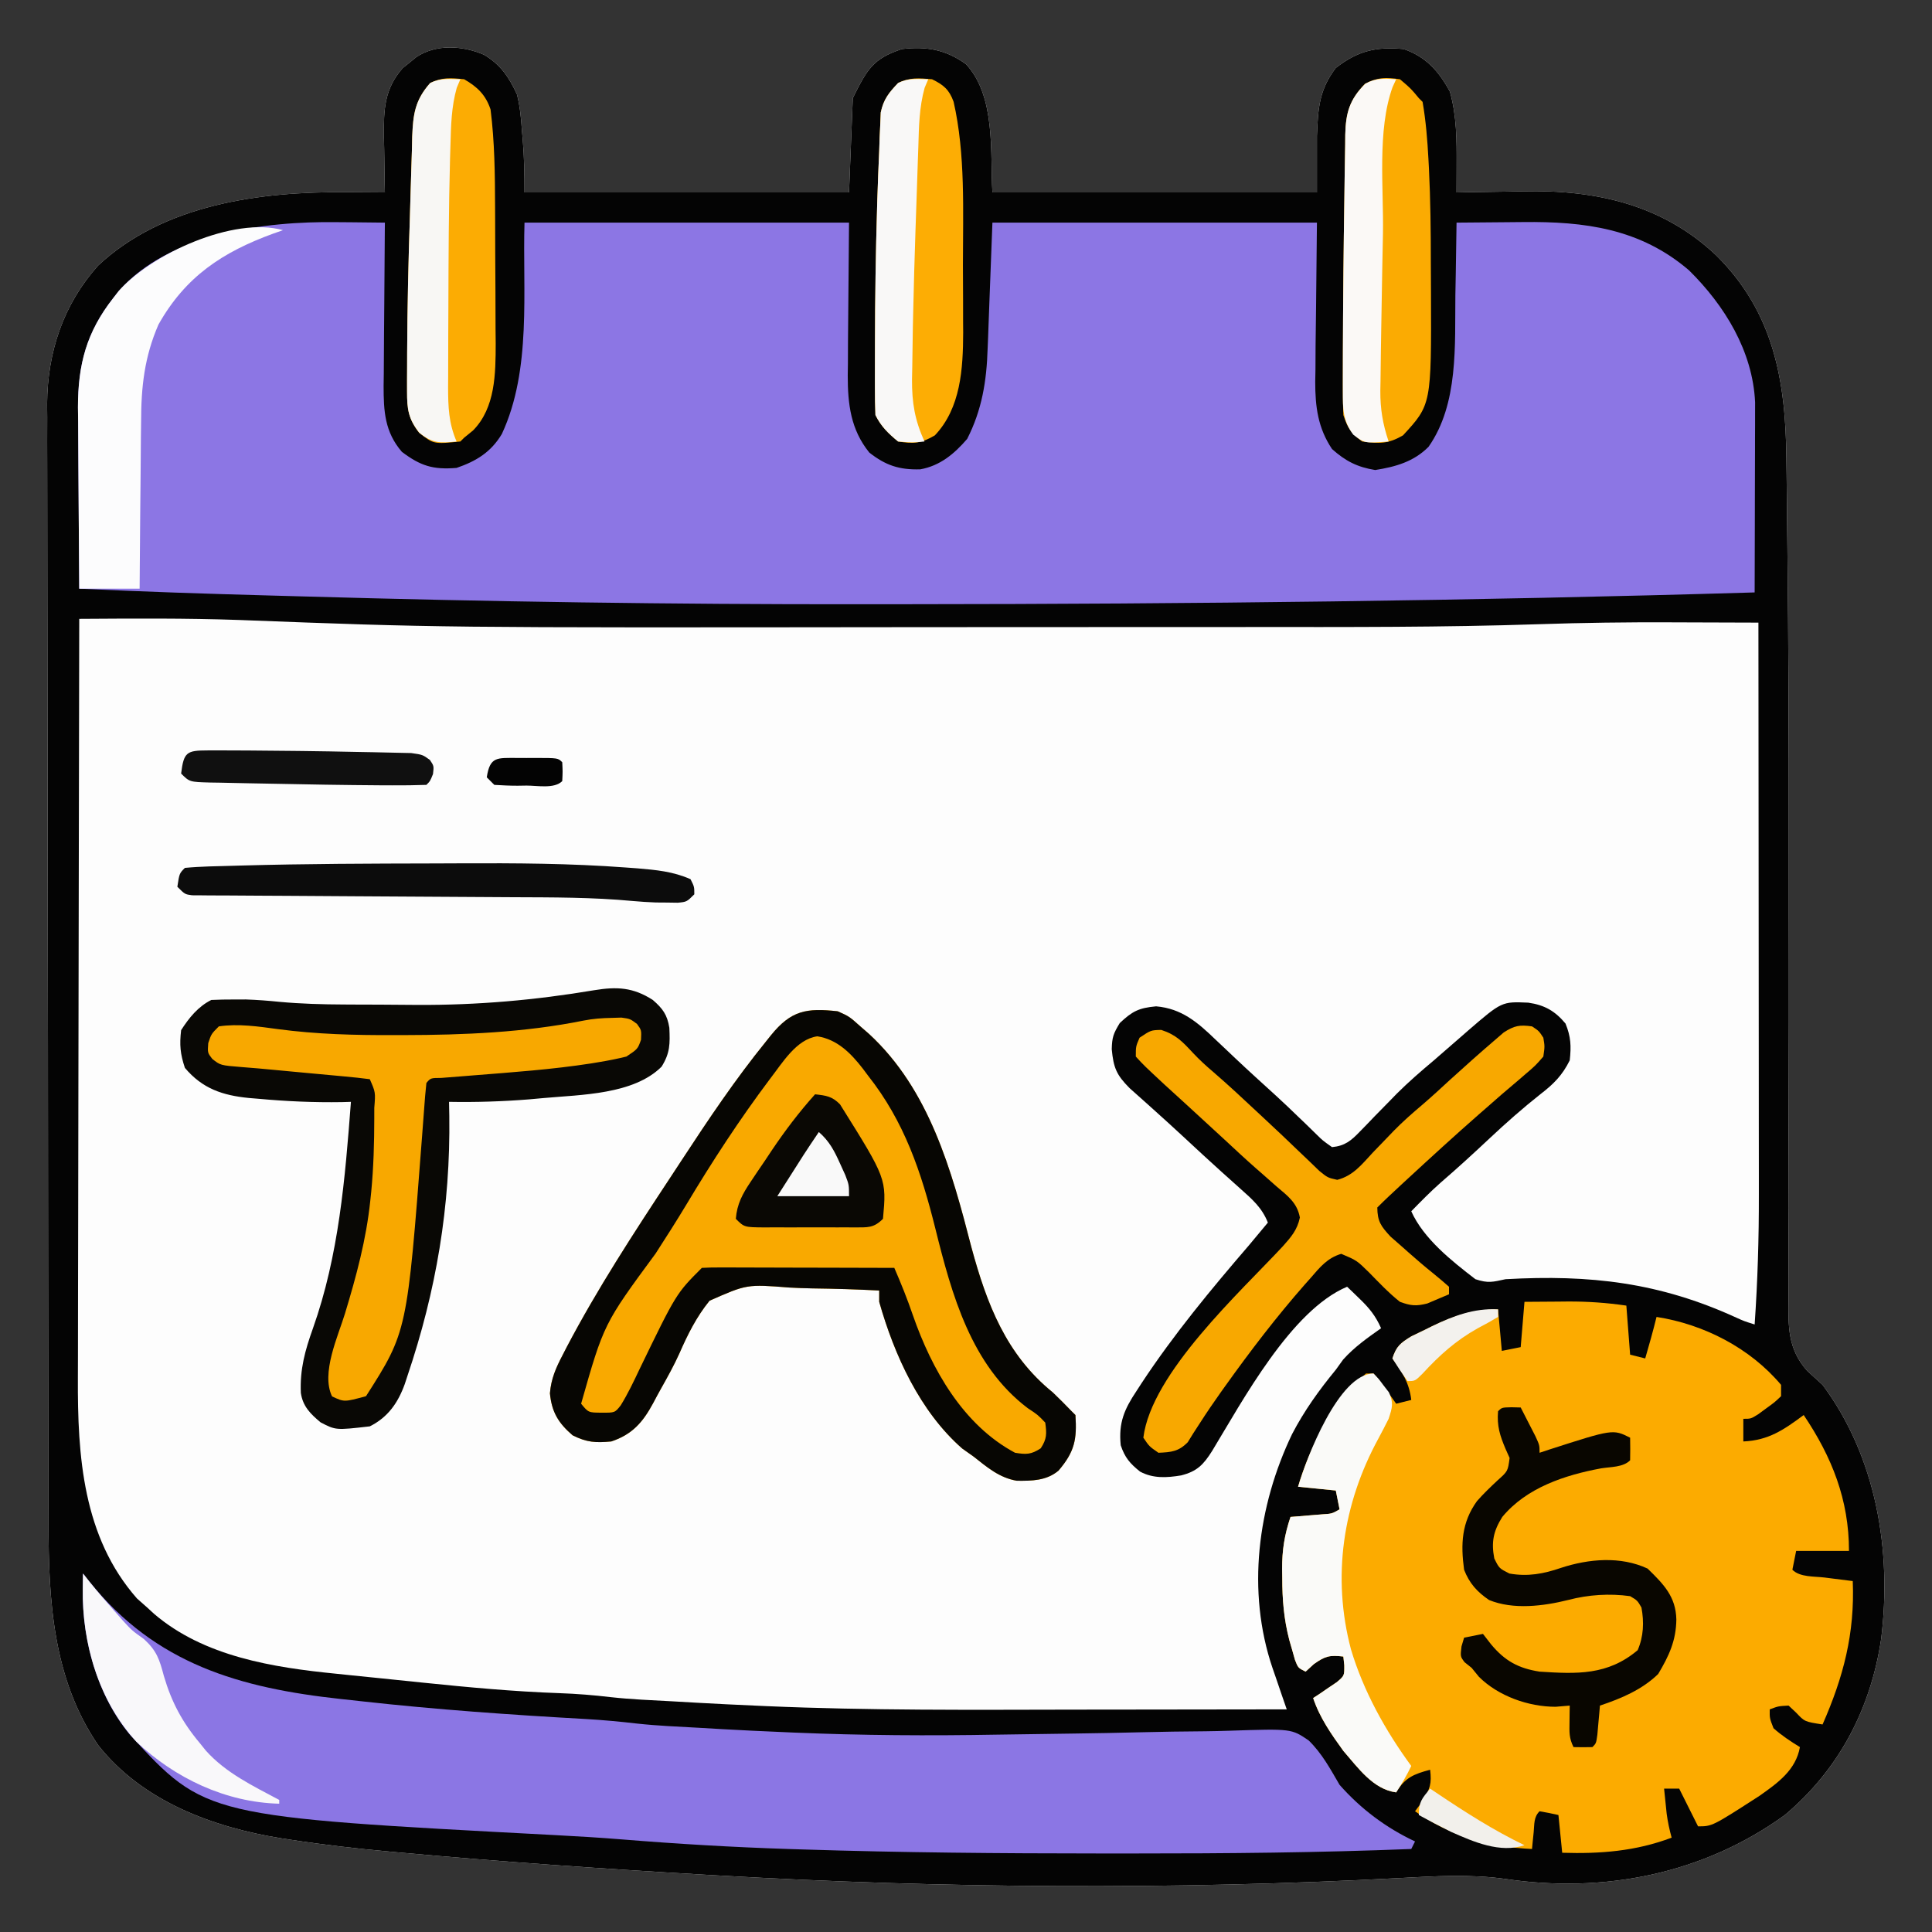
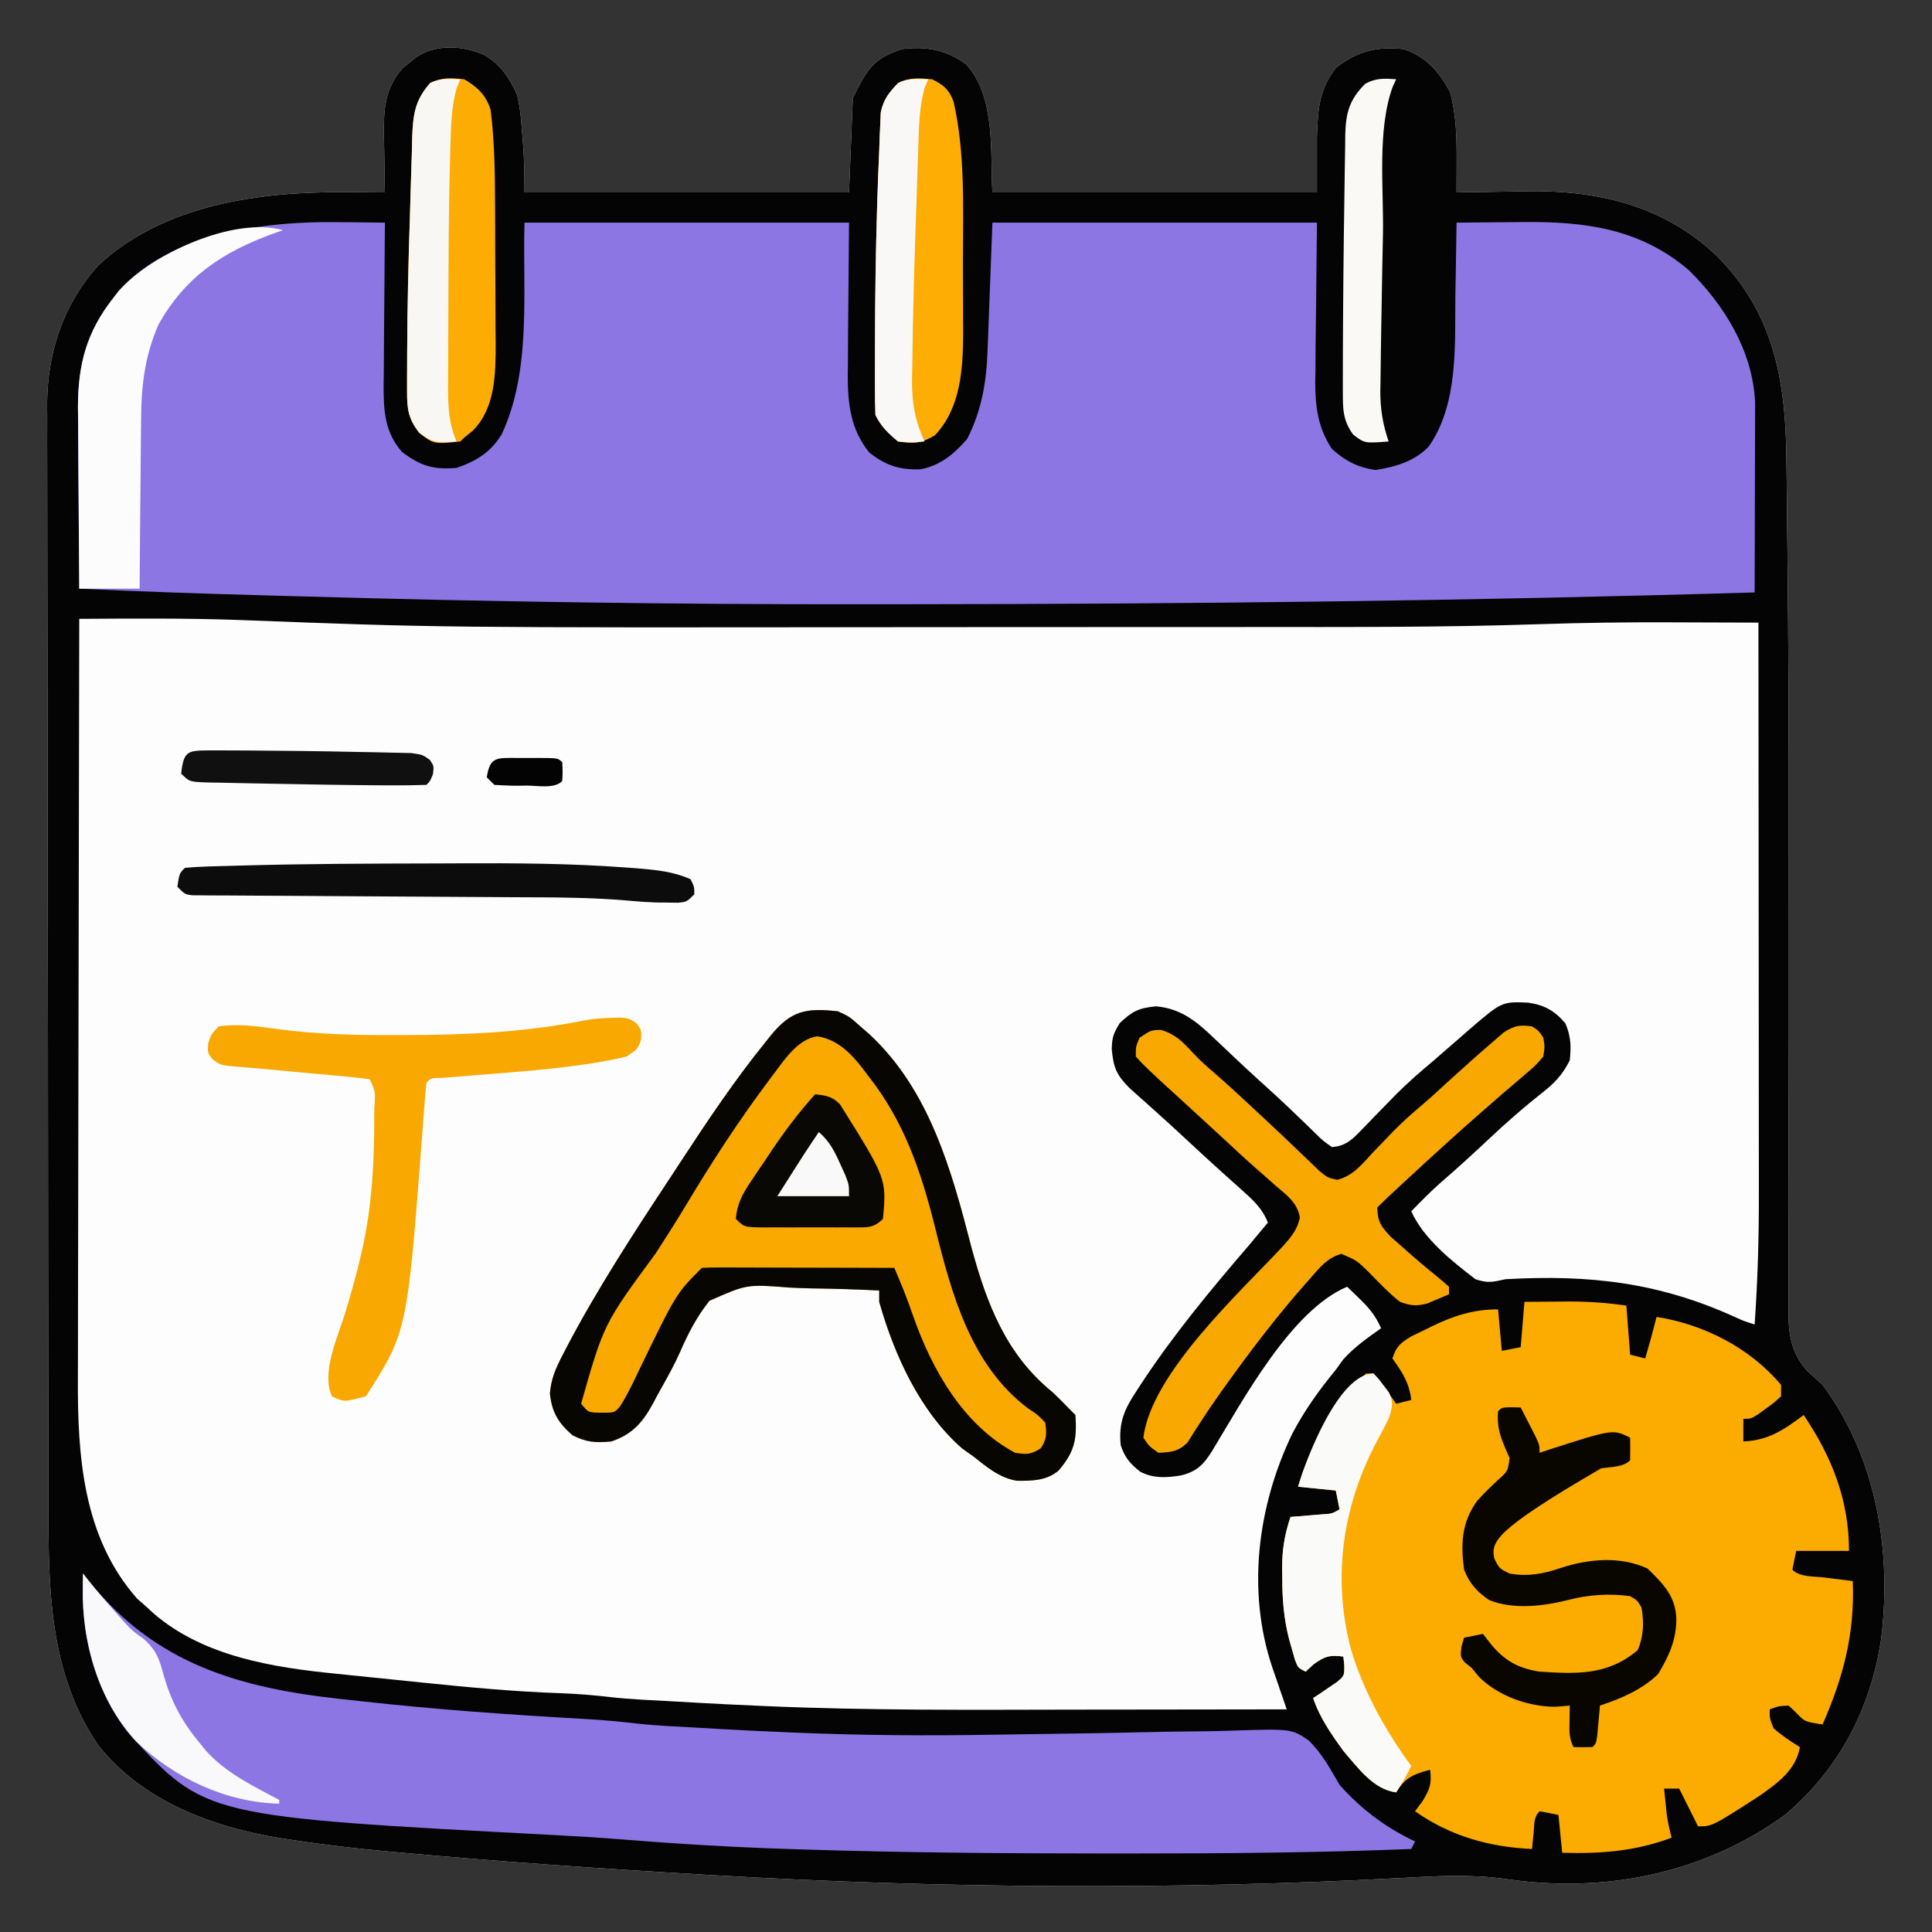
<svg xmlns="http://www.w3.org/2000/svg" version="1.1" width="512" height="512">
  <rect width="100%" height="100%" fill="#333333" stroke="none" />
  <path d="M0 0 C4.388 2.585 6.623 5.927 8.75 10.5 C9.552 13.678 9.846 16.797 10.062 20.062 C10.135 20.874 10.208 21.685 10.283 22.521 C10.682 27.222 10.75 31.755 10.75 36.5 C39.13 36.5 67.51 36.5 96.75 36.5 C97.08 28.25 97.41 20 97.75 11.5 C101.56 3.881 103.022 1.076 110.75 -1.5 C117.235 -2.28 122.411 -1.362 127.75 2.5 C135.719 11.099 134.134 26.026 134.75 36.5 C163.13 36.5 191.51 36.5 220.75 36.5 C220.75 31.55 220.75 26.6 220.75 21.5 C221.056 14.163 221.304 9.388 225.75 3.5 C231.65 -1.076 236.461 -2.175 243.75 -1.5 C249.656 0.544 253.055 4.365 256 9.812 C257.798 16.254 257.804 22.684 257.773 29.32 C257.772 30.013 257.77 30.705 257.768 31.418 C257.764 33.112 257.757 34.806 257.75 36.5 C258.666 36.479 259.582 36.458 260.525 36.437 C264.007 36.367 267.488 36.318 270.97 36.28 C272.462 36.26 273.953 36.233 275.444 36.198 C294.548 35.76 312.328 39.688 326.587 53.194 C341.809 68.279 344.982 86.378 345.162 107.073 C345.181 108.507 345.2 109.94 345.22 111.373 C345.272 115.269 345.311 119.165 345.347 123.061 C345.371 125.546 345.399 128.032 345.428 130.518 C345.719 155.434 345.798 180.349 345.788 205.267 C345.785 211.977 345.787 218.686 345.793 225.396 C345.794 226.348 345.795 227.3 345.795 228.281 C345.799 232.131 345.802 235.982 345.806 239.833 C345.817 250.631 345.813 261.429 345.774 272.228 C345.743 281.04 345.739 289.851 345.769 298.663 C345.783 303.263 345.784 307.862 345.75 312.462 C345.718 316.726 345.723 320.988 345.757 325.252 C345.763 326.804 345.755 328.357 345.732 329.909 C345.633 337.207 345.577 343.052 350.664 348.775 C352.019 350.024 353.38 351.267 354.75 352.5 C369.024 371.671 373.147 396.51 370.281 419.801 C367.507 438.294 359.173 454.373 344.75 466.5 C323.118 482.169 296.705 487.35 270.562 483.422 C261.233 482.138 252.101 482.694 242.728 483.205 C182.666 486.374 121.786 485.946 61.75 482.5 C60.563 482.432 59.377 482.364 58.154 482.294 C31.303 480.741 4.473 478.883 -22.312 476.438 C-23.158 476.362 -24.004 476.286 -24.876 476.207 C-33.763 475.399 -42.593 474.383 -51.414 473.02 C-52.56 472.845 -52.56 472.845 -53.728 472.666 C-71.948 469.726 -90.527 462.835 -102.242 447.973 C-114.251 430.424 -115.4 409.567 -115.397 388.996 C-115.401 387.688 -115.405 386.38 -115.408 385.033 C-115.418 381.437 -115.422 377.84 -115.425 374.244 C-115.429 370.352 -115.438 366.461 -115.447 362.569 C-115.467 353.193 -115.477 343.817 -115.486 334.441 C-115.49 330.017 -115.495 325.593 -115.501 321.169 C-115.518 306.453 -115.532 291.736 -115.539 277.02 C-115.541 273.21 -115.543 269.4 -115.545 265.59 C-115.546 264.643 -115.546 263.696 -115.547 262.721 C-115.555 247.373 -115.58 232.024 -115.613 216.676 C-115.646 200.892 -115.664 185.109 -115.667 169.326 C-115.669 160.474 -115.678 151.622 -115.703 142.77 C-115.725 135.236 -115.733 127.702 -115.724 120.167 C-115.719 116.327 -115.721 112.488 -115.74 108.648 C-115.761 104.476 -115.751 100.304 -115.738 96.131 C-115.749 94.932 -115.76 93.733 -115.771 92.498 C-115.667 78.773 -111.476 66.193 -102.25 55.875 C-84.92 39.657 -59.336 36.24 -36.625 36.438 C-35.119 36.444 -35.119 36.444 -33.582 36.451 C-31.138 36.463 -28.694 36.479 -26.25 36.5 C-26.266 35.81 -26.281 35.119 -26.298 34.408 C-26.36 31.251 -26.399 28.095 -26.438 24.938 C-26.463 23.851 -26.488 22.765 -26.514 21.646 C-26.579 14.531 -26.406 9.101 -21.531 3.539 C-20.943 3.072 -20.356 2.606 -19.75 2.125 C-18.868 1.402 -18.868 1.402 -17.969 0.664 C-12.713 -2.895 -5.636 -2.428 0 0 Z " fill="#FDFDFD" transform="translate(128.25,14.5)" />
  <path d="M0 0 C4.388 2.585 6.623 5.927 8.75 10.5 C9.552 13.678 9.846 16.797 10.062 20.062 C10.135 20.874 10.208 21.685 10.283 22.521 C10.682 27.222 10.75 31.755 10.75 36.5 C39.13 36.5 67.51 36.5 96.75 36.5 C97.08 28.25 97.41 20 97.75 11.5 C101.56 3.881 103.022 1.076 110.75 -1.5 C117.235 -2.28 122.411 -1.362 127.75 2.5 C135.719 11.099 134.134 26.026 134.75 36.5 C163.13 36.5 191.51 36.5 220.75 36.5 C220.75 31.55 220.75 26.6 220.75 21.5 C221.056 14.163 221.304 9.388 225.75 3.5 C231.65 -1.076 236.461 -2.175 243.75 -1.5 C249.656 0.544 253.055 4.365 256 9.812 C257.798 16.254 257.804 22.684 257.773 29.32 C257.772 30.013 257.77 30.705 257.768 31.418 C257.764 33.112 257.757 34.806 257.75 36.5 C258.666 36.479 259.582 36.458 260.525 36.437 C264.007 36.367 267.488 36.318 270.97 36.28 C272.462 36.26 273.953 36.233 275.444 36.198 C294.548 35.76 312.328 39.688 326.587 53.194 C341.809 68.279 344.982 86.378 345.162 107.073 C345.181 108.507 345.2 109.94 345.22 111.373 C345.272 115.269 345.311 119.165 345.347 123.061 C345.371 125.546 345.399 128.032 345.428 130.518 C345.719 155.434 345.798 180.349 345.788 205.267 C345.785 211.977 345.787 218.686 345.793 225.396 C345.794 226.348 345.795 227.3 345.795 228.281 C345.799 232.131 345.802 235.982 345.806 239.833 C345.817 250.631 345.813 261.429 345.774 272.228 C345.743 281.04 345.739 289.851 345.769 298.663 C345.783 303.263 345.784 307.862 345.75 312.462 C345.718 316.726 345.723 320.988 345.757 325.252 C345.763 326.804 345.755 328.357 345.732 329.909 C345.633 337.207 345.577 343.052 350.664 348.775 C352.019 350.024 353.38 351.267 354.75 352.5 C369.024 371.671 373.147 396.51 370.281 419.801 C367.507 438.294 359.173 454.373 344.75 466.5 C323.118 482.169 296.705 487.35 270.562 483.422 C261.233 482.138 252.101 482.694 242.728 483.205 C182.666 486.374 121.786 485.946 61.75 482.5 C60.563 482.432 59.377 482.364 58.154 482.294 C31.303 480.741 4.473 478.883 -22.312 476.438 C-23.158 476.362 -24.004 476.286 -24.876 476.207 C-33.763 475.399 -42.593 474.383 -51.414 473.02 C-52.56 472.845 -52.56 472.845 -53.728 472.666 C-71.948 469.726 -90.527 462.835 -102.242 447.973 C-114.251 430.424 -115.4 409.567 -115.397 388.996 C-115.401 387.688 -115.405 386.38 -115.408 385.033 C-115.418 381.437 -115.422 377.84 -115.425 374.244 C-115.429 370.352 -115.438 366.461 -115.447 362.569 C-115.467 353.193 -115.477 343.817 -115.486 334.441 C-115.49 330.017 -115.495 325.593 -115.501 321.169 C-115.518 306.453 -115.532 291.736 -115.539 277.02 C-115.541 273.21 -115.543 269.4 -115.545 265.59 C-115.546 264.643 -115.546 263.696 -115.547 262.721 C-115.555 247.373 -115.58 232.024 -115.613 216.676 C-115.646 200.892 -115.664 185.109 -115.667 169.326 C-115.669 160.474 -115.678 151.622 -115.703 142.77 C-115.725 135.236 -115.733 127.702 -115.724 120.167 C-115.719 116.327 -115.721 112.488 -115.74 108.648 C-115.761 104.476 -115.751 100.304 -115.738 96.131 C-115.749 94.932 -115.76 93.733 -115.771 92.498 C-115.667 78.773 -111.476 66.193 -102.25 55.875 C-84.92 39.657 -59.336 36.24 -36.625 36.438 C-35.119 36.444 -35.119 36.444 -33.582 36.451 C-31.138 36.463 -28.694 36.479 -26.25 36.5 C-26.266 35.81 -26.281 35.119 -26.298 34.408 C-26.36 31.251 -26.399 28.095 -26.438 24.938 C-26.463 23.851 -26.488 22.765 -26.514 21.646 C-26.579 14.531 -26.406 9.101 -21.531 3.539 C-20.943 3.072 -20.356 2.606 -19.75 2.125 C-18.868 1.402 -18.868 1.402 -17.969 0.664 C-12.713 -2.895 -5.636 -2.428 0 0 Z M-107.25 149.5 C-107.32 177.908 -107.373 206.316 -107.405 234.724 C-107.421 247.916 -107.442 261.107 -107.476 274.299 C-107.506 285.802 -107.526 297.304 -107.532 308.807 C-107.536 314.893 -107.545 320.979 -107.567 327.065 C-107.588 332.804 -107.594 338.543 -107.589 344.282 C-107.59 346.378 -107.596 348.474 -107.608 350.57 C-107.717 371.364 -106.306 392.815 -91.938 409.125 C-91.051 409.909 -90.164 410.692 -89.25 411.5 C-88.661 412.043 -88.072 412.585 -87.465 413.145 C-74.2 424.525 -55.877 427.4 -39.031 429.07 C-37.812 429.197 -36.593 429.323 -35.337 429.454 C-32.772 429.718 -30.208 429.978 -27.643 430.235 C-23.787 430.621 -19.932 431.023 -16.078 431.426 C-4.063 432.662 7.92 433.782 19.994 434.203 C24.565 434.364 29.056 434.721 33.598 435.26 C39.061 435.87 44.565 436.074 50.052 436.375 C52.228 436.495 54.404 436.622 56.58 436.75 C61.635 437.038 66.692 437.275 71.75 437.5 C72.766 437.546 73.782 437.592 74.828 437.64 C102.032 438.822 129.252 438.618 156.476 438.569 C162.839 438.558 169.203 438.554 175.566 438.549 C187.961 438.538 200.355 438.521 212.75 438.5 C212.118 436.673 212.118 436.673 211.473 434.809 C210.919 433.185 210.366 431.561 209.812 429.938 C209.535 429.138 209.257 428.338 208.971 427.514 C202.082 407.178 205.024 384.614 214.164 365.551 C217.414 359.32 221.298 353.919 225.75 348.5 C226.389 347.613 227.029 346.726 227.688 345.812 C230.641 342.501 234.138 340.052 237.75 337.5 C236.342 334.285 234.647 332.178 232.125 329.75 C231.178 328.83 231.178 328.83 230.211 327.891 C229.729 327.432 229.247 326.973 228.75 326.5 C213.887 332.74 201.068 356.689 192.982 370.007 C190.676 373.666 188.98 375.437 184.75 376.5 C180.949 377.128 177.331 377.354 173.871 375.484 C171.2 373.348 169.837 371.762 168.75 368.5 C168.151 362.543 169.703 358.965 172.938 354.125 C173.604 353.097 173.604 353.097 174.283 352.048 C182.805 339.124 192.665 327.217 202.75 315.5 C204.424 313.506 206.088 311.504 207.75 309.5 C206.176 305.524 203.599 303.314 200.438 300.5 C199.347 299.521 198.257 298.542 197.168 297.562 C196.604 297.058 196.04 296.554 195.458 296.035 C192.149 293.061 188.895 290.026 185.632 287 C182.885 284.457 180.124 281.932 177.332 279.438 C176.783 278.944 176.234 278.45 175.668 277.941 C174.154 276.582 172.634 275.228 171.113 273.875 C167.629 270.373 166.844 268.486 166.375 263.562 C166.457 260.405 166.779 259.453 168.5 256.625 C171.819 253.491 173.539 252.612 178.125 252.188 C184.903 252.772 189.129 256.424 193.875 261 C195.022 262.082 196.169 263.164 197.316 264.246 C197.89 264.791 198.464 265.336 199.055 265.898 C202.577 269.227 206.17 272.478 209.754 275.738 C211.879 277.681 213.961 279.663 216.027 281.668 C216.567 282.184 217.106 282.699 217.662 283.23 C218.698 284.222 219.726 285.224 220.742 286.237 C222.286 287.755 222.286 287.755 224.75 289.5 C228.171 289.177 229.809 287.792 232.141 285.367 C232.763 284.73 233.386 284.092 234.028 283.435 C234.678 282.755 235.329 282.075 236 281.375 C237.356 279.989 238.714 278.605 240.074 277.223 C240.681 276.599 241.288 275.975 241.913 275.332 C245.045 272.209 248.364 269.342 251.75 266.5 C252.889 265.511 254.027 264.52 255.164 263.527 C256.422 262.435 257.68 261.342 258.938 260.25 C259.532 259.73 260.127 259.209 260.74 258.673 C269.738 250.91 269.738 250.91 276.758 251.215 C281.067 251.832 283.864 253.437 286.625 256.75 C288.062 260.262 288.154 262.733 287.75 266.5 C285.768 270.501 283.456 272.799 279.938 275.5 C275.283 279.191 270.892 283.058 266.562 287.125 C262.255 291.17 257.913 295.141 253.438 299 C250.754 301.385 248.256 303.931 245.75 306.5 C249.032 313.812 256.49 319.682 262.75 324.5 C266.147 325.632 267.327 325.232 270.75 324.5 C293.178 323.247 311.549 325.367 331.919 334.7 C333.917 335.606 333.917 335.606 336.75 336.5 C337.545 325.003 337.891 313.579 337.864 302.056 C337.863 300.389 337.863 298.721 337.864 297.054 C337.864 292.586 337.858 288.118 337.851 283.65 C337.845 278.959 337.845 274.268 337.843 269.577 C337.84 260.72 337.832 251.863 337.822 243.006 C337.811 232.912 337.805 222.817 337.8 212.722 C337.79 191.982 337.772 171.241 337.75 150.5 C331.982 150.474 326.214 150.457 320.447 150.445 C318.503 150.44 316.56 150.433 314.616 150.425 C302.89 150.372 291.19 150.527 279.469 150.923 C254.119 151.768 228.761 151.665 203.399 151.667 C199.21 151.668 195.02 151.67 190.831 151.673 C176.839 151.682 162.846 151.686 148.854 151.685 C148.107 151.685 147.359 151.685 146.589 151.685 C145.467 151.685 145.467 151.685 144.321 151.685 C133.039 151.685 121.756 151.693 110.474 151.706 C-11.618 151.846 -11.618 151.846 -64.863 149.802 C-78.987 149.304 -93.12 149.411 -107.25 149.5 Z " fill="#040404" transform="translate(128.25,14.5)" />
  <path d="M0 0 C1.238 0.009 2.476 0.018 3.752 0.027 C6.772 0.051 9.792 0.085 12.812 0.125 C12.806 0.761 12.799 1.397 12.792 2.052 C12.726 8.687 12.681 15.322 12.648 21.957 C12.633 24.432 12.612 26.906 12.586 29.38 C12.55 32.942 12.533 36.504 12.52 40.066 C12.504 41.168 12.489 42.269 12.473 43.404 C12.471 50.094 12.765 55.586 17.312 60.867 C22.277 64.616 25.589 65.635 31.812 65.125 C37.041 63.33 40.941 60.945 43.812 56.125 C51.773 39.006 49.264 18.209 49.812 0.125 C78.192 0.125 106.573 0.125 135.812 0.125 C135.625 24.062 135.625 24.062 135.542 31.566 C135.533 33.553 135.526 35.54 135.52 37.527 C135.504 38.539 135.489 39.551 135.473 40.594 C135.47 48.261 136.257 54.964 141.188 61.062 C145.506 64.456 149.111 65.662 154.691 65.504 C159.947 64.565 163.726 61.387 167.125 57.438 C171.052 49.73 172.278 42.091 172.543 33.523 C172.579 32.669 172.616 31.814 172.653 30.933 C172.783 27.789 172.89 24.644 173 21.5 C173.268 14.446 173.536 7.393 173.812 0.125 C202.192 0.125 230.572 0.125 259.812 0.125 C259.562 25.062 259.562 25.062 259.452 32.883 C259.44 34.952 259.43 37.021 259.422 39.09 C259.401 40.145 259.381 41.2 259.36 42.287 C259.357 48.898 260.065 54.522 263.812 60.125 C267.395 63.323 270.497 64.91 275.25 65.688 C280.628 64.838 285.462 63.493 289.391 59.535 C297.385 48.146 296.336 32.553 296.5 19.312 C296.533 17.445 296.568 15.577 296.604 13.709 C296.688 9.181 296.755 4.653 296.812 0.125 C301.187 0.075 305.561 0.039 309.935 0.015 C311.419 0.005 312.903 -0.008 314.386 -0.026 C330.756 -0.214 345.521 1.691 358.43 12.773 C367.862 22.082 375.309 34.179 375.933 47.738 C375.931 48.669 375.928 49.599 375.926 50.558 C375.926 51.619 375.926 52.679 375.926 53.772 C375.921 54.906 375.915 56.039 375.91 57.207 C375.908 58.961 375.908 58.961 375.906 60.75 C375.9 64.479 375.888 68.208 375.875 71.938 C375.87 74.468 375.865 76.999 375.861 79.529 C375.85 85.728 375.834 91.926 375.812 98.125 C301.188 100.347 226.587 101.206 151.931 101.246 C147.319 101.249 142.707 101.253 138.095 101.258 C89.159 101.303 40.246 100.589 -8.669 99.188 C-11.697 99.102 -14.724 99.02 -17.752 98.938 C-34.571 98.48 -51.381 97.932 -68.188 97.125 C-68.257 89.736 -68.311 82.346 -68.343 74.956 C-68.359 71.524 -68.38 68.092 -68.414 64.66 C-68.453 60.703 -68.467 56.746 -68.48 52.789 C-68.496 51.572 -68.511 50.355 -68.527 49.101 C-68.53 37.698 -66.254 29.127 -59.188 20.125 C-58.708 19.508 -58.228 18.89 -57.734 18.254 C-44.241 2.955 -19.06 -0.267 0 0 Z " fill="#8C76E4" transform="translate(89.188,58.875)" />
  <path d="M0 0 C3 -0.027 6 -0.047 9 -0.062 C9.839 -0.071 10.678 -0.079 11.543 -0.088 C16.793 -0.108 21.805 0.236 27 1 C27.495 7.435 27.495 7.435 28 14 C29.32 14.33 30.64 14.66 32 15 C33.054 11.345 34.093 7.695 35 4 C47.517 5.942 59.774 12.219 68 22 C68 22.99 68 23.98 68 25 C66.32 26.605 66.32 26.605 64.125 28.188 C63.406 28.717 62.686 29.247 61.945 29.793 C60 31 60 31 58 31 C58 32.98 58 34.96 58 37 C64.674 36.716 68.711 33.922 74 30 C81.514 41.163 86 52.514 86 66 C81.38 66 76.76 66 72 66 C71.67 67.65 71.34 69.3 71 71 C73.015 73.015 76.791 72.721 79.562 73.062 C80.273 73.153 80.984 73.244 81.717 73.338 C83.477 73.562 85.239 73.782 87 74 C87.565 87.893 84.527 99.433 79 112 C74.25 111.266 74.25 111.266 72 108.875 C71.34 108.256 70.68 107.638 70 107 C67.293 107.14 67.293 107.14 65 108 C64.961 110.335 64.961 110.335 66 113 C68.172 114.932 70.526 116.482 73 118 C71.911 124.094 67.159 127.479 62.301 130.902 C49.752 139 49.752 139 46 139 C44.35 135.7 42.7 132.4 41 129 C39.68 129 38.36 129 37 129 C37.142 130.417 37.289 131.834 37.438 133.25 C37.519 134.039 37.6 134.828 37.684 135.641 C37.976 137.824 38.421 139.877 39 142 C29.497 145.596 20.077 146.317 10 146 C9.67 142.7 9.34 139.4 9 136 C7.344 135.618 5.675 135.286 4 135 C2.417 136.583 2.653 138.38 2.438 140.562 C2.312 141.802 2.312 141.802 2.184 143.066 C2.123 143.704 2.062 144.343 2 145 C-9.353 144.487 -19.681 141.578 -29 135 C-28.34 134.113 -27.68 133.226 -27 132.312 C-25.011 129.019 -24.563 127.717 -25 124 C-29.355 125.161 -31.646 126.077 -34 130 C-40.169 129.177 -44.127 123.426 -48 119 C-51.196 114.58 -54.268 110.197 -56 105 C-55.422 104.625 -54.845 104.25 -54.25 103.863 C-53.508 103.352 -52.765 102.84 -52 102.312 C-50.886 101.564 -50.886 101.564 -49.75 100.801 C-47.723 99.092 -47.723 99.092 -47.75 96.293 C-47.833 95.536 -47.915 94.78 -48 94 C-51.603 93.588 -52.784 93.846 -55.812 96 C-56.895 96.99 -56.895 96.99 -58 98 C-60 97 -60 97 -60.816 94.891 C-61.063 94.019 -61.309 93.148 -61.562 92.25 C-61.811 91.389 -62.06 90.528 -62.316 89.641 C-63.77 84.025 -64.183 78.907 -64.188 73.125 C-64.206 71.959 -64.206 71.959 -64.225 70.77 C-64.237 65.793 -63.592 61.719 -62 57 C-61.229 56.939 -60.458 56.879 -59.664 56.816 C-58.661 56.733 -57.658 56.649 -56.625 56.562 C-55.627 56.481 -54.63 56.4 -53.602 56.316 C-51.021 56.15 -51.021 56.15 -49 55 C-49.33 53.35 -49.66 51.7 -50 50 C-53.3 49.67 -56.6 49.34 -60 49 C-56.879 38.218 -50.625 26.382 -42 19 C-41.34 19 -40.68 19 -40 19 C-38.492 20.75 -38.492 20.75 -36.875 23 C-36.336 23.742 -35.797 24.485 -35.242 25.25 C-34.832 25.828 -34.422 26.405 -34 27 C-32.68 26.67 -31.36 26.34 -30 26 C-30.531 21.485 -32.366 18.653 -35 15 C-33.944 11.783 -32.933 10.959 -29.988 9.148 C-28.769 8.545 -27.544 7.954 -26.312 7.375 C-25.712 7.076 -25.112 6.777 -24.494 6.469 C-18.713 3.662 -13.507 2 -7 2 C-6.505 7.445 -6.505 7.445 -6 13 C-4.35 12.67 -2.7 12.34 -1 12 C-0.67 8.04 -0.34 4.08 0 0 Z " fill="#FCAB00" transform="translate(404,345)" />
  <path d="M0 0 C0.574 0.723 1.147 1.446 1.738 2.191 C19.301 24.001 41.491 30.343 68.445 33.268 C69.802 33.414 69.802 33.414 71.188 33.562 C72.12 33.666 73.052 33.77 74.013 33.877 C93.71 36.067 113.457 37.452 133.243 38.557 C137.802 38.821 142.317 39.239 146.854 39.766 C152.262 40.355 157.707 40.574 163.137 40.875 C165.281 40.995 167.423 41.122 169.566 41.25 C174.709 41.547 179.854 41.779 185 42 C186.134 42.051 187.269 42.101 188.438 42.153 C206.382 42.915 224.264 43.019 242.222 42.699 C249.028 42.582 255.835 42.497 262.641 42.408 C268.483 42.329 274.322 42.224 280.162 42.074 C285.921 41.928 291.678 41.845 297.439 41.806 C299.606 41.779 301.772 41.73 303.937 41.656 C320.245 41.117 320.245 41.117 324.825 44.248 C328.354 47.687 330.527 51.762 333 56 C338.632 62.383 345.309 67.392 353 71 C352.67 71.66 352.34 72.32 352 73 C327.503 73.975 303.027 74.2 278.512 74.189 C275.46 74.187 272.408 74.188 269.356 74.188 C243.164 74.181 216.992 73.964 190.812 73.125 C188.926 73.066 188.926 73.066 187.001 73.006 C172.224 72.529 157.516 71.661 142.781 70.459 C136.861 69.979 130.944 69.628 125.013 69.317 C32.427 64.433 32.427 64.433 12.484 42.781 C3.718 32.261 -0.275 17.604 -0.062 4 C-0.053 3.237 -0.044 2.474 -0.035 1.688 C-0.024 1.131 -0.012 0.574 0 0 Z " fill="#8B76E4" transform="translate(22,417)" />
  <path d="M0 0 C3.062 1.375 3.062 1.375 6 4 C6.759 4.66 7.519 5.32 8.301 6 C24.302 20.763 30.171 42.113 35.438 62.562 C39.513 77.581 44.651 91.014 57 101 C58.715 102.626 60.354 104.304 62 106 C62.33 106.33 62.66 106.66 63 107 C63.43 113.453 62.79 116.744 58.5 121.75 C55.296 124.42 51.462 124.453 47.473 124.414 C42.861 123.642 39.593 120.841 36 118 C35.01 117.299 34.02 116.597 33 115.875 C21.786 106.058 14.991 91.086 11 77 C11 76.01 11 75.02 11 74 C5.076 73.696 -0.836 73.513 -6.767 73.438 C-8.779 73.397 -10.79 73.323 -12.799 73.215 C-24.063 72.329 -24.063 72.329 -33.96 76.703 C-37.407 80.943 -39.755 85.636 -41.932 90.621 C-43.365 93.814 -45.053 96.838 -46.763 99.888 C-47.499 101.203 -48.217 102.527 -48.916 103.861 C-51.653 108.942 -54.465 112.155 -60 114 C-64.153 114.392 -66.49 114.255 -70.25 112.375 C-74.023 109.117 -75.785 106.235 -76.266 101.238 C-75.946 97.347 -74.66 94.462 -72.875 91.062 C-72.527 90.385 -72.18 89.708 -71.822 89.01 C-63.704 73.549 -54.079 58.806 -44.473 44.235 C-43.422 42.64 -42.374 41.043 -41.328 39.444 C-34.261 28.651 -27.133 18.025 -19 8 C-18.577 7.47 -18.155 6.94 -17.719 6.394 C-12.333 -0.258 -8.252 -0.906 0 0 Z " fill="#F9A900" transform="translate(222,268)" />
-   <path d="M0 0 C2.637 2.29 3.823 3.902 4.383 7.371 C4.57 11.565 4.606 14.031 2.328 17.676 C-5.094 25.085 -18.955 25.089 -29 26 C-30.235 26.112 -31.47 26.224 -32.742 26.34 C-39.839 26.907 -46.882 27.131 -54 27 C-53.977 28.235 -53.954 29.47 -53.93 30.742 C-53.611 54.627 -57.383 77.061 -65.062 99.75 C-65.283 100.422 -65.504 101.095 -65.731 101.787 C-67.523 106.761 -70.19 110.595 -75 113 C-84.008 114.03 -84.008 114.03 -88.023 111.953 C-90.736 109.703 -92.751 107.69 -93.273 104.145 C-93.546 97.892 -92.166 92.895 -90.067 87.027 C-83.19 67.642 -81.549 47.367 -80 27 C-81.168 27.035 -81.168 27.035 -82.359 27.07 C-89.795 27.19 -97.098 26.867 -104.5 26.188 C-105.348 26.117 -106.196 26.047 -107.069 25.975 C-114.021 25.284 -119.352 23.509 -124 18 C-125.235 14.294 -125.455 11.902 -125 8 C-122.898 4.727 -120.512 1.756 -117 0 C-115.023 -0.099 -113.042 -0.13 -111.062 -0.125 C-109.471 -0.129 -109.471 -0.129 -107.848 -0.133 C-104.845 -0.029 -101.941 0.191 -98.958 0.496 C-93.241 1.024 -87.571 1.178 -81.832 1.203 C-80.276 1.212 -80.276 1.212 -78.689 1.22 C-76.501 1.23 -74.314 1.236 -72.126 1.24 C-68.866 1.25 -65.606 1.281 -62.346 1.312 C-46.525 1.391 -31.147 0.044 -15.546 -2.581 C-9.515 -3.573 -5.209 -3.357 0 0 Z " fill="#090805" transform="translate(173,265)" />
  <path d="M0 0 C3.062 1.375 3.062 1.375 6 4 C6.759 4.66 7.519 5.32 8.301 6 C24.302 20.763 30.171 42.113 35.438 62.562 C39.513 77.581 44.651 91.014 57 101 C58.715 102.626 60.354 104.304 62 106 C62.33 106.33 62.66 106.66 63 107 C63.43 113.453 62.79 116.744 58.5 121.75 C55.296 124.42 51.462 124.453 47.473 124.414 C42.861 123.642 39.593 120.841 36 118 C35.01 117.299 34.02 116.597 33 115.875 C21.786 106.058 14.991 91.086 11 77 C11 76.01 11 75.02 11 74 C5.076 73.696 -0.836 73.513 -6.767 73.438 C-8.779 73.397 -10.79 73.323 -12.799 73.215 C-24.063 72.329 -24.063 72.329 -33.96 76.703 C-37.407 80.943 -39.755 85.636 -41.932 90.621 C-43.365 93.814 -45.053 96.838 -46.763 99.888 C-47.499 101.203 -48.217 102.527 -48.916 103.861 C-51.653 108.942 -54.465 112.155 -60 114 C-64.153 114.392 -66.49 114.255 -70.25 112.375 C-74.023 109.117 -75.785 106.235 -76.266 101.238 C-75.946 97.347 -74.66 94.462 -72.875 91.062 C-72.527 90.385 -72.18 89.708 -71.822 89.01 C-63.704 73.549 -54.079 58.806 -44.473 44.235 C-43.422 42.64 -42.374 41.043 -41.328 39.444 C-34.261 28.651 -27.133 18.025 -19 8 C-18.577 7.47 -18.155 6.94 -17.719 6.394 C-12.333 -0.258 -8.252 -0.906 0 0 Z M-18 18 C-26.032 28.689 -33.29 39.839 -40.152 51.305 C-42.765 55.653 -45.497 59.918 -48.245 64.181 C-61.987 82.849 -61.987 82.849 -68 104 C-66.061 106.356 -66.061 106.356 -62.562 106.375 C-59.052 106.394 -59.052 106.394 -57.496 104.426 C-55.588 101.331 -54.052 98.094 -52.5 94.812 C-42.802 74.802 -42.802 74.802 -36 68 C-34.404 67.907 -32.804 67.883 -31.205 67.886 C-30.184 67.887 -29.163 67.887 -28.111 67.887 C-27.001 67.892 -25.89 67.897 -24.746 67.902 C-23.05 67.904 -23.05 67.904 -21.32 67.907 C-17.693 67.912 -14.065 67.925 -10.438 67.938 C-7.985 67.943 -5.533 67.947 -3.08 67.951 C2.947 67.962 8.973 67.979 15 68 C16.81 72.168 18.469 76.29 19.939 80.594 C24.904 94.843 33.231 109.656 47 117 C49.998 117.488 51.274 117.476 53.812 115.812 C55.443 113.323 55.406 111.935 55 109 C53.02 106.93 53.02 106.93 50.375 105.188 C35.355 93.828 30.241 75.134 25.871 57.555 C22.147 42.625 17.684 29.227 8 17 C7.558 16.407 7.116 15.814 6.66 15.203 C3.487 11.107 -0.125 7.438 -5.41 6.633 C-11.003 7.426 -14.682 13.735 -18 18 Z " fill="#070603" transform="translate(222,268)" />
  <path d="M0 0 C1.812 1.188 1.812 1.188 3 3 C3.387 5.309 3.387 5.309 3 8 C0.875 10.43 0.875 10.43 -2 12.875 C-2.503 13.311 -3.007 13.746 -3.525 14.195 C-5.007 15.475 -6.503 16.738 -8 18 C-9.357 19.185 -10.711 20.372 -12.062 21.562 C-12.699 22.117 -13.336 22.671 -13.992 23.242 C-20.421 28.871 -26.72 34.644 -33 40.438 C-33.564 40.958 -34.128 41.478 -34.71 42.014 C-36.837 43.981 -38.951 45.951 -41 48 C-40.968 51.709 -40.026 52.972 -37.488 55.719 C-36.44 56.657 -35.381 57.584 -34.312 58.5 C-33.795 58.96 -33.277 59.42 -32.744 59.895 C-30.621 61.772 -28.481 63.615 -26.267 65.387 C-24.813 66.552 -23.402 67.772 -22 69 C-22 69.66 -22 70.32 -22 71 C-23.222 71.537 -24.453 72.054 -25.688 72.562 C-26.372 72.853 -27.056 73.143 -27.762 73.441 C-30.721 74.18 -32.113 74.061 -35 73 C-37.964 70.656 -40.545 67.913 -43.184 65.217 C-46.431 62.029 -46.431 62.029 -50.555 60.277 C-54.22 61.361 -56.207 63.819 -58.625 66.625 C-59.405 67.502 -59.405 67.502 -60.201 68.397 C-67.724 76.956 -74.626 85.984 -81.25 95.25 C-81.87 96.117 -81.87 96.117 -82.503 97.002 C-84.386 99.655 -86.211 102.329 -87.969 105.066 C-88.557 105.973 -89.144 106.879 -89.75 107.812 C-90.24 108.603 -90.73 109.393 -91.234 110.207 C-93.675 112.686 -95.583 112.846 -99 113 C-101.438 111.312 -101.438 111.312 -103 109 C-100.902 91.887 -77.24 70.343 -66.066 58.312 C-63.865 55.848 -62.193 53.941 -61.52 50.66 C-62.231 46.724 -64.77 44.916 -67.688 42.438 C-68.888 41.375 -70.089 40.313 -71.289 39.25 C-71.907 38.711 -72.525 38.172 -73.161 37.617 C-76.011 35.111 -78.784 32.523 -81.562 29.938 C-84.803 26.941 -88.049 23.952 -91.309 20.977 C-91.845 20.487 -92.381 19.997 -92.933 19.492 C-94.403 18.151 -95.873 16.812 -97.344 15.473 C-102.836 10.36 -102.836 10.36 -105 8 C-105 5.312 -105 5.312 -104 3 C-101 1 -101 1 -98.25 0.938 C-94.29 2.232 -92.611 4.065 -89.82 7.066 C-88.125 8.868 -86.383 10.461 -84.5 12.062 C-80.463 15.543 -76.576 19.17 -72.688 22.812 C-71.715 23.719 -71.715 23.719 -70.723 24.643 C-67.713 27.449 -64.717 30.266 -61.762 33.129 C-60.809 34.035 -59.856 34.941 -58.875 35.875 C-58.047 36.677 -57.22 37.479 -56.367 38.305 C-54.132 40.109 -54.132 40.109 -51.621 40.668 C-47.389 39.589 -45.097 36.57 -42.188 33.438 C-40.937 32.138 -39.684 30.839 -38.43 29.543 C-37.536 28.612 -37.536 28.612 -36.624 27.662 C-34.201 25.183 -31.619 22.933 -28.977 20.695 C-26.491 18.564 -24.096 16.343 -21.688 14.125 C-17.871 10.664 -14.039 7.226 -10.125 3.875 C-9.261 3.13 -8.398 2.385 -7.508 1.617 C-4.68 -0.206 -3.297 -0.455 0 0 Z " fill="#F8A800" transform="translate(406,272)" />
  <path d="M0 0 C1.272 -0.039 1.272 -0.039 2.57 -0.078 C4.875 0.25 4.875 0.25 6.688 1.605 C7.875 3.25 7.875 3.25 7.75 5.812 C6.875 8.25 6.875 8.25 3.875 10.25 C1.507 10.832 -0.787 11.295 -3.188 11.688 C-4.305 11.875 -4.305 11.875 -5.445 12.066 C-15.847 13.678 -26.37 14.415 -36.858 15.248 C-37.96 15.337 -37.96 15.337 -39.085 15.429 C-41.115 15.593 -43.145 15.751 -45.176 15.909 C-48.009 15.927 -48.009 15.927 -49.125 17.25 C-49.38 19.604 -49.577 21.94 -49.738 24.301 C-49.85 25.789 -49.962 27.278 -50.075 28.766 C-50.134 29.549 -50.192 30.333 -50.253 31.139 C-54.222 83.149 -54.222 83.149 -65.125 100.25 C-70.899 101.825 -70.899 101.825 -74.125 100.312 C-77.113 94.15 -72.549 84.413 -70.688 78.312 C-67.694 68.419 -65.079 58.796 -64 48.5 C-63.916 47.702 -63.832 46.903 -63.745 46.081 C-63.126 39.594 -62.943 33.139 -62.938 26.625 C-62.937 25.706 -62.936 24.787 -62.935 23.841 C-62.601 19.72 -62.601 19.72 -64.125 16.25 C-66.307 15.961 -68.496 15.733 -70.688 15.531 C-71.353 15.468 -72.018 15.406 -72.704 15.341 C-74.844 15.14 -76.984 14.945 -79.125 14.75 C-80.538 14.619 -81.951 14.487 -83.363 14.355 C-84.051 14.291 -84.738 14.227 -85.446 14.161 C-86.809 14.034 -88.172 13.905 -89.534 13.774 C-92.364 13.504 -95.192 13.245 -98.027 13.039 C-103.709 12.579 -103.709 12.579 -105.867 10.873 C-107.125 9.25 -107.125 9.25 -106.938 6.688 C-106.125 4.25 -106.125 4.25 -104.125 2.25 C-98.991 1.486 -93.647 2.274 -88.545 2.968 C-78.266 4.344 -68.109 4.604 -57.75 4.562 C-56.456 4.562 -56.456 4.562 -55.136 4.561 C-39.183 4.533 -23.16 3.878 -7.474 0.716 C-4.947 0.215 -2.575 0.047 0 0 Z " fill="#F8A800" transform="translate(162.125,269.75)" />
  <path d="M0 0 C3.48 2.003 5.707 4.121 7 8 C8.097 16.612 8.173 25.276 8.203 33.945 C8.209 35.236 8.215 36.527 8.22 37.858 C8.231 40.569 8.237 43.28 8.24 45.991 C8.246 49.438 8.27 52.884 8.298 56.331 C8.321 59.661 8.323 62.991 8.328 66.32 C8.34 67.543 8.353 68.767 8.366 70.027 C8.345 77.987 8.303 87.034 2.375 93.062 C1.591 93.702 0.807 94.341 0 95 C-0.495 95.495 -0.495 95.495 -1 96 C-8.098 96.71 -8.098 96.71 -11.938 93.688 C-14.798 89.96 -15.126 87.359 -15.124 82.796 C-15.125 81.734 -15.126 80.671 -15.126 79.576 C-15.121 78.423 -15.115 77.27 -15.109 76.082 C-15.106 74.882 -15.102 73.681 -15.099 72.445 C-15.039 60.365 -14.776 48.294 -14.365 36.221 C-14.287 33.828 -14.218 31.435 -14.156 29.041 C-14.065 25.509 -13.95 21.98 -13.828 18.449 C-13.805 17.384 -13.782 16.318 -13.758 15.22 C-13.519 9.244 -13.015 5.545 -9 1 C-5.851 -0.575 -3.48 -0.348 0 0 Z " fill="#FCAC03" transform="translate(123,21)" />
-   <path d="M0 0 C2.875 2.438 2.875 2.438 5 5 C5.33 5.33 5.66 5.66 6 6 C6.872 11.037 7.279 16.077 7.551 21.176 C7.614 22.34 7.614 22.34 7.678 23.528 C8.094 31.892 8.186 40.251 8.185 48.624 C8.188 51.197 8.206 53.769 8.225 56.342 C8.331 86.212 8.331 86.212 0.812 94.375 C-3.202 96.694 -5.391 96.585 -10 96 C-12.969 93.793 -13.829 92.514 -15 89 C-15.097 86.891 -15.131 84.779 -15.133 82.668 C-15.134 82.02 -15.136 81.372 -15.137 80.704 C-15.14 78.532 -15.133 76.36 -15.125 74.188 C-15.123 73.439 -15.121 72.69 -15.119 71.919 C-15.102 65.946 -15.055 59.973 -15 54 C-14.991 53.013 -14.983 52.025 -14.974 51.008 C-14.917 44.745 -14.838 38.482 -14.736 32.22 C-14.704 30.161 -14.676 28.102 -14.654 26.043 C-14.621 23.135 -14.569 20.228 -14.512 17.32 C-14.505 16.451 -14.499 15.582 -14.492 14.686 C-14.351 8.921 -13.361 5.446 -9.25 1.188 C-5.932 -0.564 -3.694 -0.518 0 0 Z " fill="#FBAB02" transform="translate(371,21)" />
  <path d="M0 0 C3.053 1.493 4.538 2.73 5.715 5.965 C8.891 19.899 8.186 34.983 8.185 49.181 C8.188 52.259 8.206 55.336 8.225 58.414 C8.228 60.406 8.23 62.398 8.23 64.391 C8.238 65.293 8.245 66.195 8.252 67.125 C8.218 76.716 7.628 87.115 0.75 94.375 C-2.85 96.502 -4.882 96.662 -9 96 C-11.63 93.827 -13.473 92.053 -15 89 C-15.1 86.614 -15.14 84.258 -15.133 81.871 C-15.134 81.142 -15.136 80.413 -15.137 79.661 C-15.139 77.253 -15.133 74.845 -15.125 72.438 C-15.123 71.204 -15.123 71.204 -15.121 69.946 C-15.101 57.959 -14.925 45.981 -14.562 34 C-14.543 33.332 -14.523 32.663 -14.503 31.975 C-14.373 27.648 -14.196 23.324 -14 19 C-13.942 17.196 -13.942 17.196 -13.882 15.355 C-13.827 14.207 -13.772 13.058 -13.715 11.875 C-13.674 10.862 -13.632 9.849 -13.59 8.805 C-12.855 5.313 -11.433 3.568 -9 1 C-5.9 -0.55 -3.421 -0.29 0 0 Z " fill="#FDAD04" transform="translate(247,21)" />
-   <path d="M0 0 C1.207 0.031 1.207 0.031 2.438 0.062 C3.276 1.685 4.108 3.311 4.938 4.938 C5.402 5.842 5.866 6.747 6.344 7.68 C7.438 10.062 7.438 10.062 7.438 12.062 C8.272 11.785 9.106 11.508 9.965 11.223 C26.873 5.78 26.873 5.78 31.438 8.062 C31.48 10.062 31.478 12.063 31.438 14.062 C29.563 15.937 26.265 15.779 23.75 16.188 C14.139 17.973 4.003 21.295 -2.438 29.062 C-4.77 32.777 -5.407 35.672 -4.562 40.062 C-3.274 42.685 -3.274 42.685 -0.562 44.062 C4.296 44.933 8.512 44.151 13.125 42.562 C20.523 40.143 28.913 39.422 36.062 42.75 C40.325 46.9 43.562 50.178 43.688 56.25 C43.615 61.881 41.733 65.886 38.875 70.688 C34.601 74.852 29.059 77.189 23.438 79.062 C23.347 80.128 23.347 80.128 23.254 81.215 C23.17 82.134 23.086 83.053 23 84 C22.919 84.917 22.838 85.833 22.754 86.777 C22.438 89.062 22.438 89.062 21.438 90.062 C19.771 90.103 18.104 90.105 16.438 90.062 C15.235 87.657 15.337 86.113 15.375 83.438 C15.384 82.62 15.393 81.803 15.402 80.961 C15.414 80.334 15.426 79.708 15.438 79.062 C14.2 79.166 12.963 79.269 11.688 79.375 C4.511 79.375 -3.468 76.563 -8.625 71.438 C-9.264 70.654 -9.904 69.87 -10.562 69.062 C-11.181 68.567 -11.8 68.073 -12.438 67.562 C-13.562 66.062 -13.562 66.062 -13.25 63.375 C-13.023 62.612 -12.796 61.849 -12.562 61.062 C-10.088 60.568 -10.088 60.568 -7.562 60.062 C-6.48 61.455 -6.48 61.455 -5.375 62.875 C-1.72 67.24 1.83 69.181 7.438 70.062 C17.315 70.697 25.484 71.086 33.438 64.375 C35.005 60.75 35.165 56.938 34.438 53.062 C33.353 51.196 33.353 51.196 31.438 50.062 C25.985 49.301 20.384 49.672 15.062 51.062 C8.474 52.71 0.456 53.716 -5.945 51.082 C-9.155 48.9 -11.165 46.637 -12.562 43.062 C-13.489 36.233 -13.228 30.539 -9.145 24.867 C-7.427 22.908 -5.591 21.153 -3.688 19.375 C-0.964 16.943 -0.964 16.943 -0.5 13.438 C-0.851 12.654 -1.201 11.87 -1.562 11.062 C-3.074 7.507 -3.887 4.958 -3.562 1.062 C-2.562 0.062 -2.562 0.062 0 0 Z " fill="#090600" transform="translate(400.562,372.938)" />
+   <path d="M0 0 C1.207 0.031 1.207 0.031 2.438 0.062 C3.276 1.685 4.108 3.311 4.938 4.938 C5.402 5.842 5.866 6.747 6.344 7.68 C7.438 10.062 7.438 10.062 7.438 12.062 C8.272 11.785 9.106 11.508 9.965 11.223 C26.873 5.78 26.873 5.78 31.438 8.062 C31.48 10.062 31.478 12.063 31.438 14.062 C29.563 15.937 26.265 15.779 23.75 16.188 C-4.77 32.777 -5.407 35.672 -4.562 40.062 C-3.274 42.685 -3.274 42.685 -0.562 44.062 C4.296 44.933 8.512 44.151 13.125 42.562 C20.523 40.143 28.913 39.422 36.062 42.75 C40.325 46.9 43.562 50.178 43.688 56.25 C43.615 61.881 41.733 65.886 38.875 70.688 C34.601 74.852 29.059 77.189 23.438 79.062 C23.347 80.128 23.347 80.128 23.254 81.215 C23.17 82.134 23.086 83.053 23 84 C22.919 84.917 22.838 85.833 22.754 86.777 C22.438 89.062 22.438 89.062 21.438 90.062 C19.771 90.103 18.104 90.105 16.438 90.062 C15.235 87.657 15.337 86.113 15.375 83.438 C15.384 82.62 15.393 81.803 15.402 80.961 C15.414 80.334 15.426 79.708 15.438 79.062 C14.2 79.166 12.963 79.269 11.688 79.375 C4.511 79.375 -3.468 76.563 -8.625 71.438 C-9.264 70.654 -9.904 69.87 -10.562 69.062 C-11.181 68.567 -11.8 68.073 -12.438 67.562 C-13.562 66.062 -13.562 66.062 -13.25 63.375 C-13.023 62.612 -12.796 61.849 -12.562 61.062 C-10.088 60.568 -10.088 60.568 -7.562 60.062 C-6.48 61.455 -6.48 61.455 -5.375 62.875 C-1.72 67.24 1.83 69.181 7.438 70.062 C17.315 70.697 25.484 71.086 33.438 64.375 C35.005 60.75 35.165 56.938 34.438 53.062 C33.353 51.196 33.353 51.196 31.438 50.062 C25.985 49.301 20.384 49.672 15.062 51.062 C8.474 52.71 0.456 53.716 -5.945 51.082 C-9.155 48.9 -11.165 46.637 -12.562 43.062 C-13.489 36.233 -13.228 30.539 -9.145 24.867 C-7.427 22.908 -5.591 21.153 -3.688 19.375 C-0.964 16.943 -0.964 16.943 -0.5 13.438 C-0.851 12.654 -1.201 11.87 -1.562 11.062 C-3.074 7.507 -3.887 4.958 -3.562 1.062 C-2.562 0.062 -2.562 0.062 0 0 Z " fill="#090600" transform="translate(400.562,372.938)" />
  <path d="M0 0 C-1.251 0.437 -1.251 0.437 -2.527 0.883 C-16.025 5.799 -25.844 12.287 -33 25 C-36.744 33.6 -37.6 41.56 -37.609 50.859 C-37.626 52.13 -37.642 53.4 -37.659 54.709 C-37.699 58.043 -37.723 61.376 -37.738 64.711 C-37.758 68.13 -37.8 71.549 -37.84 74.969 C-37.913 81.646 -37.963 88.323 -38 95 C-43.28 95 -48.56 95 -54 95 C-54.068 87.61 -54.123 80.221 -54.155 72.831 C-54.171 69.399 -54.192 65.967 -54.226 62.535 C-54.266 58.578 -54.28 54.621 -54.293 50.664 C-54.308 49.447 -54.324 48.23 -54.34 46.976 C-54.342 35.573 -52.067 27.002 -45 18 C-44.52 17.383 -44.041 16.765 -43.547 16.129 C-34.869 6.289 -13.101 -3.691 0 0 Z " fill="#FCFCFD" transform="translate(75,61)" />
  <path d="M0 0 C1.324 1.355 1.324 1.355 2.688 3.188 C3.145 3.779 3.603 4.371 4.074 4.98 C5.37 7.807 4.96 9.048 4 12 C3.111 13.765 2.217 15.529 1.27 17.263 C-8.152 34.563 -11.051 53.894 -5.982 73.086 C-2.671 84.189 3.172 94.689 10 104 C8.796 106.494 7.546 108.681 6 111 C-0.169 110.177 -4.127 104.426 -8 100 C-11.196 95.58 -14.268 91.197 -16 86 C-15.422 85.625 -14.845 85.25 -14.25 84.863 C-13.508 84.352 -12.765 83.84 -12 83.312 C-10.886 82.564 -10.886 82.564 -9.75 81.801 C-7.723 80.092 -7.723 80.092 -7.75 77.293 C-7.832 76.536 -7.915 75.78 -8 75 C-11.603 74.588 -12.784 74.846 -15.812 77 C-16.895 77.99 -16.895 77.99 -18 79 C-20 78 -20 78 -20.816 75.891 C-21.063 75.019 -21.309 74.148 -21.562 73.25 C-21.811 72.389 -22.06 71.528 -22.316 70.641 C-23.77 65.025 -24.183 59.907 -24.188 54.125 C-24.206 52.959 -24.206 52.959 -24.225 51.77 C-24.237 46.793 -23.592 42.719 -22 38 C-21.229 37.939 -20.458 37.879 -19.664 37.816 C-18.661 37.733 -17.658 37.649 -16.625 37.562 C-15.627 37.481 -14.63 37.4 -13.602 37.316 C-11.021 37.15 -11.021 37.15 -9 36 C-9.33 34.35 -9.66 32.7 -10 31 C-13.3 30.67 -16.6 30.34 -20 30 C-17.816 22.454 -9.199 0 0 0 Z " fill="#FAFAF8" transform="translate(364,364)" />
  <path d="M0 0 C2.22 -0.006 4.44 -0.016 6.66 -0.027 C21.292 -0.095 35.867 -0.019 50.469 1.068 C51.53 1.146 52.591 1.223 53.684 1.303 C58.604 1.72 63.188 2.139 67.75 4.181 C68.75 6.181 68.75 6.181 68.75 8.181 C66.75 10.181 66.75 10.181 64.387 10.412 C63.414 10.398 62.44 10.383 61.438 10.369 C60.493 10.362 59.548 10.356 58.574 10.349 C56.516 10.259 54.457 10.153 52.406 9.955 C41.764 8.949 31.116 8.999 20.436 8.951 C16.868 8.935 13.3 8.912 9.732 8.887 C-0.402 8.816 -10.536 8.755 -20.67 8.704 C-26.891 8.673 -33.111 8.631 -39.331 8.584 C-41.699 8.568 -44.067 8.556 -46.435 8.547 C-49.728 8.535 -53.021 8.511 -56.315 8.484 C-57.788 8.483 -57.788 8.483 -59.292 8.482 C-60.631 8.468 -60.631 8.468 -61.997 8.453 C-62.774 8.449 -63.552 8.445 -64.353 8.44 C-66.25 8.181 -66.25 8.181 -68.25 6.181 C-67.714 2.646 -67.714 2.646 -66.25 1.181 C-61.995 0.776 -57.709 0.739 -53.437 0.619 C-52.736 0.598 -52.034 0.578 -51.311 0.557 C-34.212 0.079 -17.105 0.038 0 0 Z " fill="#0C0C0C" transform="translate(115.25,228.819)" />
  <path d="M0 0 C-0.317 0.754 -0.634 1.508 -0.961 2.285 C-2.379 7.354 -2.481 12.193 -2.625 17.438 C-2.661 18.635 -2.698 19.833 -2.736 21.067 C-3.09 34.098 -3.135 47.137 -3.175 60.172 C-3.183 62.679 -3.194 65.186 -3.209 67.692 C-3.226 71.262 -3.23 74.832 -3.23 78.402 C-3.238 79.483 -3.245 80.563 -3.252 81.676 C-3.237 86.846 -3.093 91.169 -1 96 C-5.436 96.435 -7.329 96.54 -10.875 93.688 C-13.813 89.972 -14.126 87.39 -14.124 82.796 C-14.125 81.734 -14.126 80.671 -14.126 79.576 C-14.121 78.423 -14.115 77.27 -14.109 76.082 C-14.106 74.882 -14.102 73.681 -14.099 72.445 C-14.039 60.365 -13.776 48.294 -13.365 36.221 C-13.287 33.828 -13.218 31.435 -13.156 29.041 C-13.065 25.509 -12.95 21.98 -12.828 18.449 C-12.805 17.384 -12.782 16.318 -12.758 15.22 C-12.519 9.244 -12.015 5.545 -8 1 C-5.291 -0.354 -2.991 -0.065 0 0 Z " fill="#F8F7F4" transform="translate(122,21)" />
  <path d="M0 0 C2.923 0.326 4.544 0.528 6.625 2.68 C18.965 22.382 18.965 22.382 18 33 C15.483 35.517 13.923 35.247 10.488 35.278 C9.365 35.272 9.365 35.272 8.219 35.266 C7.449 35.268 6.68 35.269 5.888 35.271 C4.26 35.273 2.633 35.269 1.005 35.261 C-1.49 35.25 -3.985 35.261 -6.48 35.273 C-8.06 35.272 -9.639 35.27 -11.219 35.266 C-11.968 35.27 -12.717 35.274 -13.488 35.278 C-18.77 35.23 -18.77 35.23 -21 33 C-20.675 29.042 -19.238 26.422 -17.051 23.164 C-16.449 22.264 -15.848 21.365 -15.229 20.438 C-14.596 19.509 -13.964 18.581 -13.312 17.625 C-12.7 16.705 -12.087 15.784 -11.455 14.836 C-7.92 9.588 -4.225 4.711 0 0 Z " fill="#0A0804" transform="translate(216,290)" />
  <path d="M0 0 C-0.318 0.695 -0.636 1.39 -0.963 2.106 C-5.078 13.591 -3.28 28.91 -3.503 40.968 C-3.562 44.164 -3.627 47.36 -3.693 50.557 C-3.797 55.717 -3.884 60.877 -3.957 66.038 C-3.986 67.998 -4.017 69.959 -4.05 71.919 C-4.095 74.65 -4.126 77.382 -4.152 80.113 C-4.167 80.913 -4.183 81.713 -4.198 82.536 C-4.225 87.411 -3.556 91.374 -2 96 C-8.359 96.489 -8.359 96.489 -11.375 94.188 C-14.188 90.4 -14.128 87.25 -14.133 82.668 C-14.134 82.02 -14.136 81.372 -14.137 80.704 C-14.14 78.532 -14.133 76.36 -14.125 74.188 C-14.123 73.439 -14.121 72.69 -14.119 71.919 C-14.102 65.946 -14.055 59.973 -14 54 C-13.991 53.013 -13.983 52.025 -13.974 51.008 C-13.917 44.745 -13.838 38.482 -13.736 32.22 C-13.704 30.161 -13.676 28.102 -13.654 26.043 C-13.621 23.135 -13.569 20.228 -13.512 17.32 C-13.505 16.451 -13.499 15.582 -13.492 14.686 C-13.351 8.914 -12.389 5.389 -8.188 1.188 C-5.346 -0.355 -3.183 -0.217 0 0 Z " fill="#FBF9F6" transform="translate(370,21)" />
  <path d="M0 0 C-0.475 1.116 -0.475 1.116 -0.96 2.255 C-2.408 7.471 -2.471 12.53 -2.633 17.922 C-2.674 19.095 -2.716 20.268 -2.759 21.476 C-2.845 23.967 -2.927 26.459 -3.005 28.95 C-3.122 32.668 -3.253 36.385 -3.387 40.102 C-3.64 47.4 -3.837 54.699 -4 62 C-4.028 63.218 -4.056 64.436 -4.085 65.691 C-4.157 69.237 -4.204 72.782 -4.242 76.328 C-4.264 77.388 -4.286 78.448 -4.308 79.54 C-4.34 85.76 -3.577 90.323 -1 96 C-4.188 96.312 -4.188 96.312 -8 96 C-10.63 93.827 -12.473 92.053 -14 89 C-14.1 86.614 -14.14 84.258 -14.133 81.871 C-14.134 81.142 -14.136 80.413 -14.137 79.661 C-14.139 77.253 -14.133 74.845 -14.125 72.438 C-14.123 71.204 -14.123 71.204 -14.121 69.946 C-14.101 57.959 -13.925 45.981 -13.562 34 C-13.543 33.332 -13.523 32.663 -13.503 31.975 C-13.373 27.648 -13.196 23.324 -13 19 C-12.942 17.196 -12.942 17.196 -12.882 15.355 C-12.827 14.207 -12.772 13.058 -12.715 11.875 C-12.674 10.862 -12.632 9.849 -12.59 8.805 C-11.855 5.313 -10.433 3.568 -8 1 C-5.291 -0.354 -2.991 -0.065 0 0 Z " fill="#F9F8F7" transform="translate(246,21)" />
  <path d="M0 0 C0.57 0.722 1.14 1.444 1.727 2.188 C3.882 4.854 6.095 7.439 8.375 10 C9.105 10.825 9.834 11.65 10.586 12.5 C12.992 15.122 12.992 15.122 16.137 17.363 C19.564 20.519 20.249 22.725 21.438 27.188 C23.481 34.123 26.308 39.419 31 45 C31.499 45.621 31.998 46.243 32.512 46.883 C37.823 52.85 45.045 56.286 52 60 C52 60.33 52 60.66 52 61 C37.838 60.648 24.365 54.251 14.125 44.562 C4.206 33.794 -0.29 18.537 -0.062 4 C-0.053 3.237 -0.044 2.474 -0.035 1.688 C-0.024 1.131 -0.012 0.574 0 0 Z " fill="#F9F8FA" transform="translate(22,417)" />
  <path d="M0 0 C1.63 -0.003 1.63 -0.003 3.293 -0.007 C4.487 -0.002 5.68 0.003 6.91 0.008 C8.135 0.012 9.361 0.016 10.623 0.02 C14.74 0.044 18.856 0.084 22.973 0.133 C23.726 0.141 24.478 0.15 25.254 0.159 C29.921 0.215 34.588 0.294 39.254 0.397 C40.773 0.429 42.292 0.456 43.811 0.479 C45.95 0.512 48.088 0.564 50.227 0.621 C52.072 0.66 52.072 0.66 53.955 0.7 C56.973 1.133 56.973 1.133 58.91 2.532 C59.973 4.133 59.973 4.133 59.723 6.258 C58.973 8.133 58.973 8.133 57.973 9.133 C54.943 9.241 51.941 9.273 48.91 9.258 C47.936 9.254 46.962 9.251 45.958 9.248 C36.106 9.184 26.254 9.019 16.404 8.813 C14.572 8.776 12.741 8.742 10.91 8.711 C8.31 8.666 5.71 8.608 3.109 8.547 C2.318 8.535 1.526 8.524 0.71 8.512 C-4.799 8.361 -4.799 8.361 -7.027 6.133 C-6.333 0.441 -5.553 0.007 0 0 Z " fill="#101010" transform="translate(55.027,198.867)" />
-   <path d="M0 0 C0 0.66 0 1.32 0 2 C-1.756 3.062 -3.558 4.048 -5.375 5 C-11.234 8.284 -15.507 12.137 -20.039 17.059 C-22 19 -22 19 -24 19 C-25.389 17.039 -26.726 15.038 -28 13 C-26.944 9.783 -25.933 8.959 -22.988 7.148 C-21.769 6.545 -20.544 5.954 -19.312 5.375 C-18.712 5.076 -18.112 4.777 -17.494 4.469 C-11.901 1.753 -6.312 -0.383 0 0 Z " fill="#F3F1ED" transform="translate(397,347)" />
  <path d="M0 0 C2.843 2.468 4.159 5.085 5.688 8.5 C6.343 9.939 6.343 9.939 7.012 11.406 C8 14 8 14 8 17 C1.73 17 -4.54 17 -11 17 C-3.571 5.286 -3.571 5.286 0 0 Z " fill="#F9F9F9" transform="translate(217,300)" />
-   <path d="M0 0 C0.557 0.375 1.114 0.75 1.688 1.137 C9.279 6.227 16.758 11.026 25 15 C18.572 17.198 11.461 14.097 5.547 11.461 C2.669 10.022 -0.178 8.546 -3 7 C-3 3.483 -2.176 2.629 0 0 Z " fill="#F2F0EB" transform="translate(379,474)" />
  <path d="M0 0 C0.798 0.004 1.596 0.008 2.418 0.012 C3.216 0.008 4.014 0.004 4.836 0 C10.791 0.01 10.791 0.01 11.918 1.137 C12.043 3.637 12.043 3.637 11.918 6.137 C9.817 8.238 5.377 7.322 2.48 7.324 C1.691 7.336 0.901 7.349 0.088 7.361 C-1.97 7.367 -4.028 7.259 -6.082 7.137 C-6.742 6.477 -7.402 5.817 -8.082 5.137 C-7.237 -0.438 -5.352 0.009 0 0 Z " fill="#030303" transform="translate(137.082,200.863)" />
</svg>